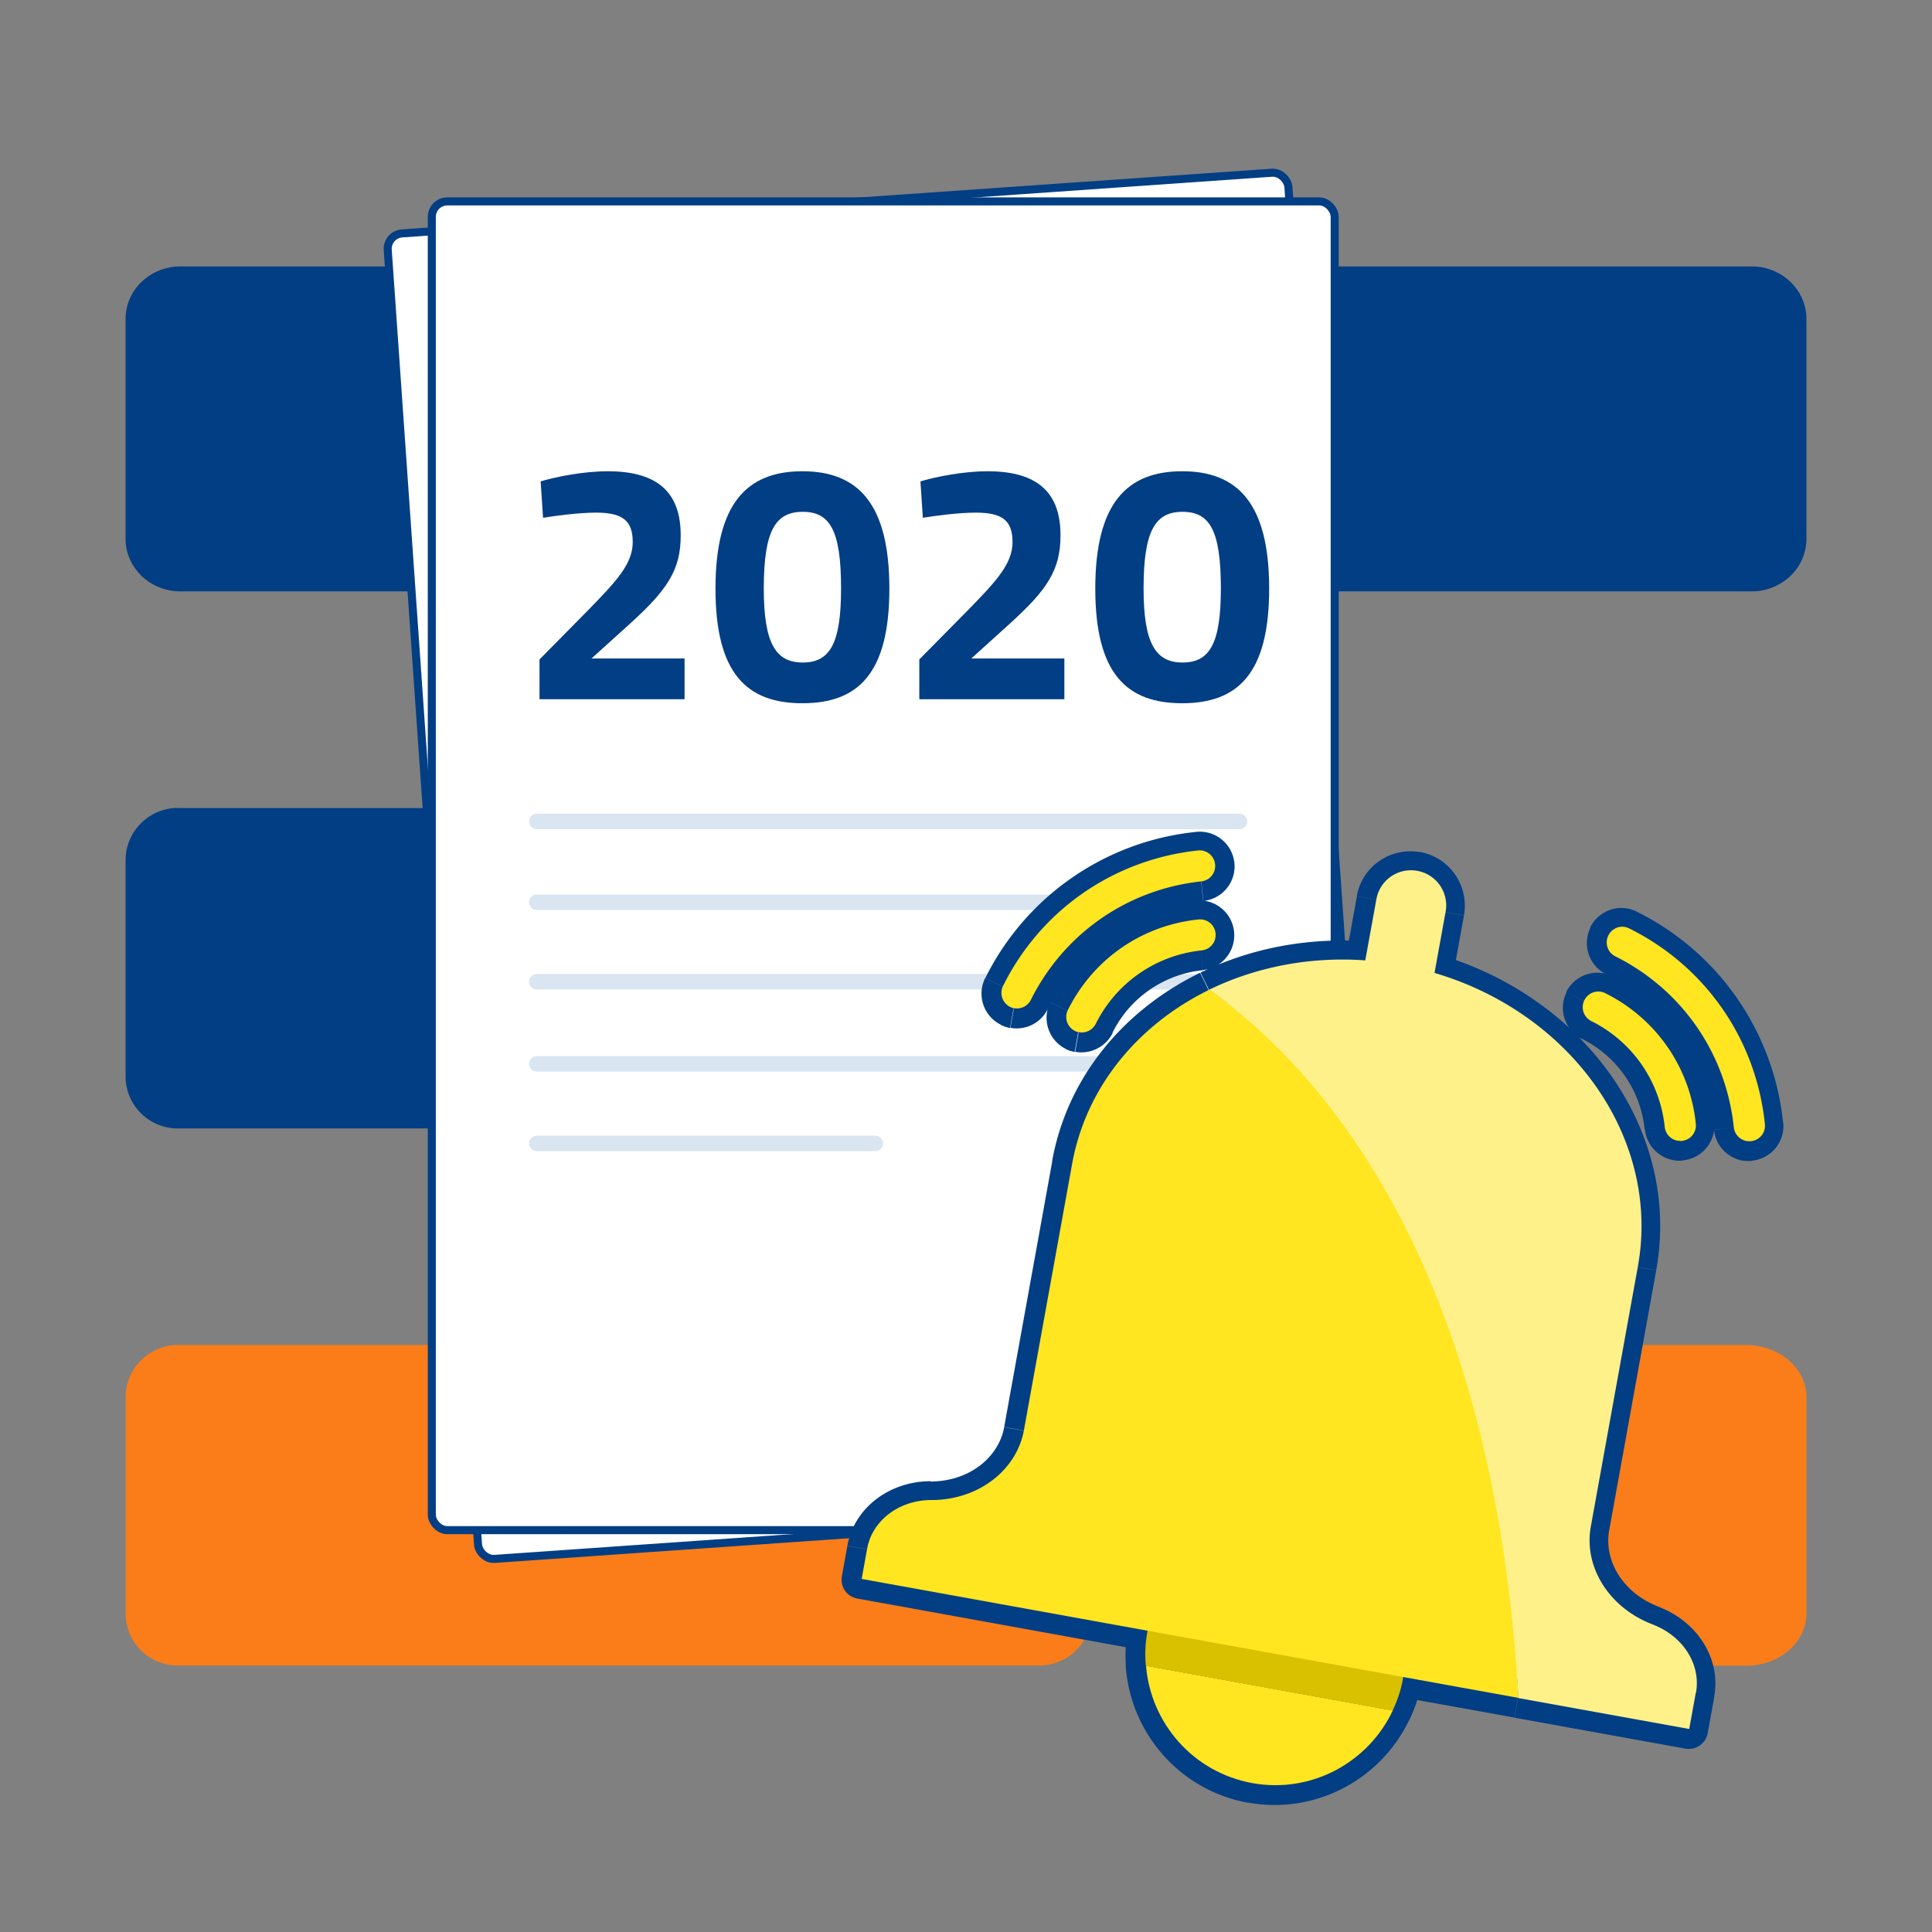
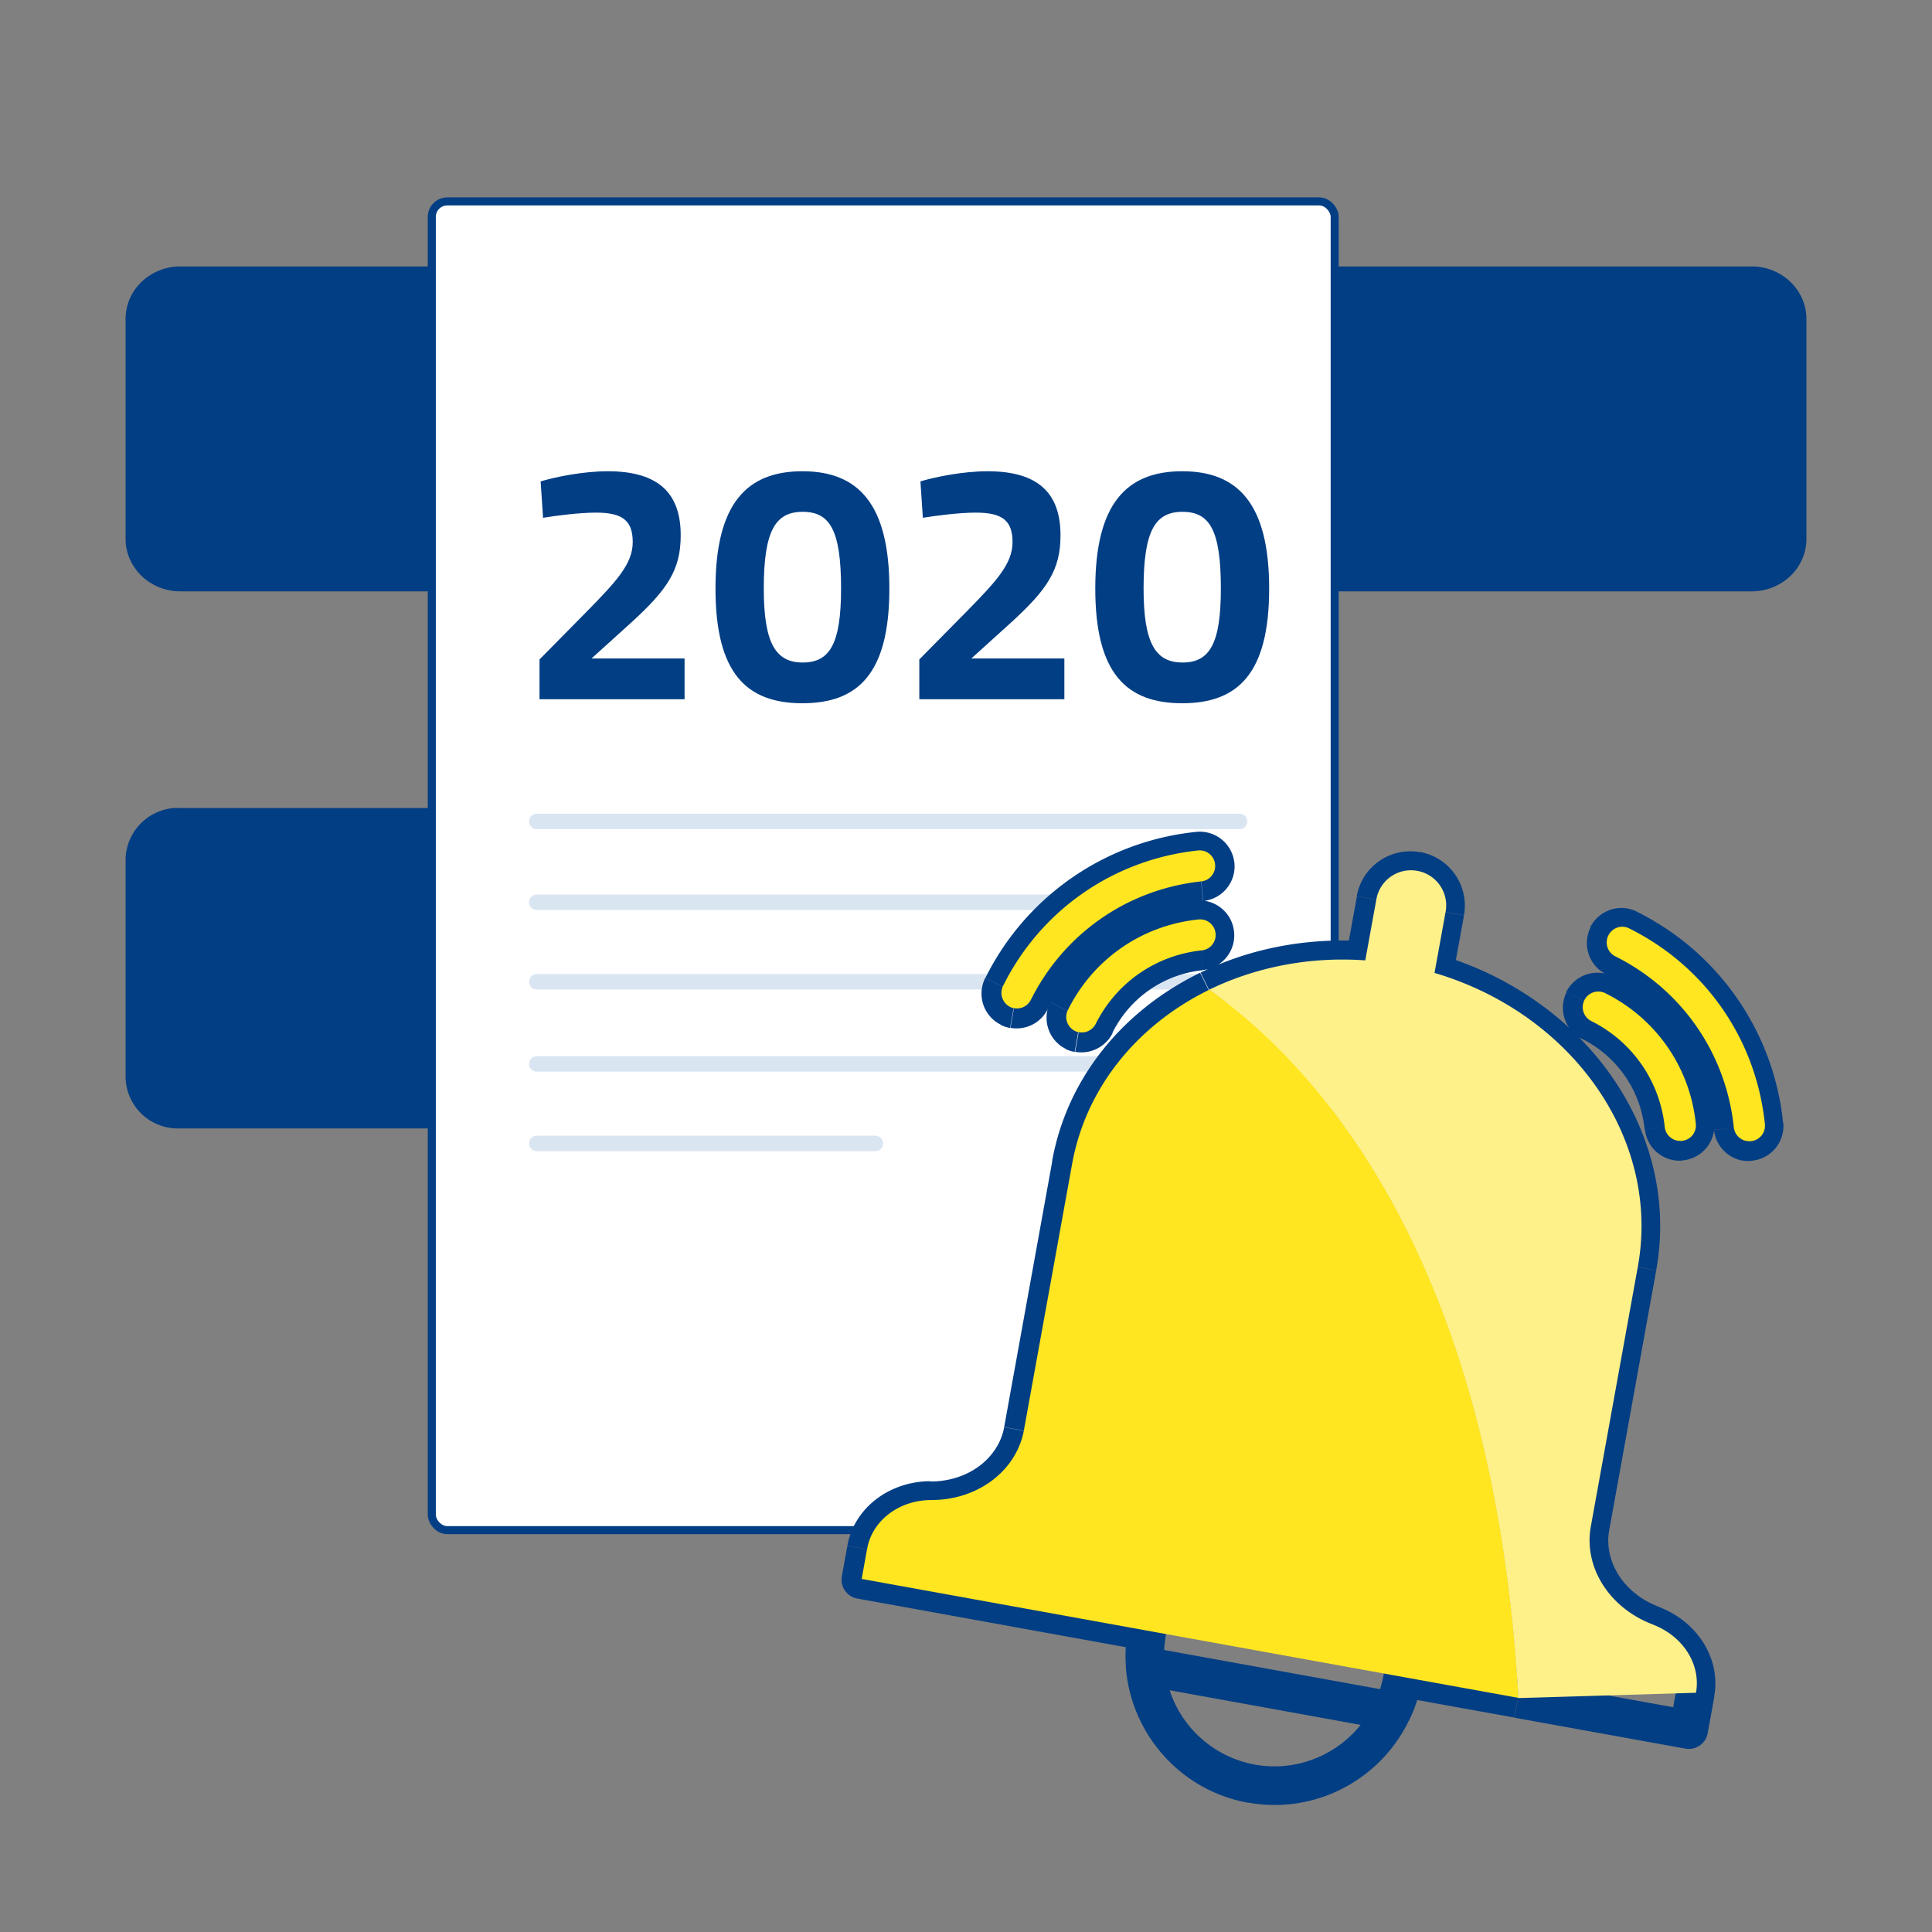
<svg xmlns="http://www.w3.org/2000/svg" width="120" height="120" viewBox="0 0 120 120">
  <rect x="0" y="0" width="120" height="120" fill="#808080" stroke="none" />
  <path fill="#023e84" d="M11.15 16.55c-.89.01-1.73.36-2.36.96s-.98 1.42-.99 2.27V33.5c0 .85.37 1.66.99 2.27.63.6 1.47.95 2.36.96h97.7c.89-.01 1.73-.36 2.36-.96s.98-1.42.99-2.27V19.78c-.01-.85-.36-1.66-.99-2.27a3.46 3.46 0 0 0-2.36-.96zm-.14 33.63c-.85.01-1.66.36-2.26.96s-.94 1.41-.95 2.25v13.5a3.24 3.24 0 0 0 3.21 3.2H64.6c.85-.02 1.65-.36 2.25-.95.6-.6.94-1.4.95-2.24V53.4c0-.85-.35-1.65-.95-2.25s-1.41-.94-2.26-.96H11.01Z" />
-   <path fill="#fa7d19" d="M11.01 83.54c-.85.01-1.66.36-2.26.96s-.94 1.41-.95 2.25v13.5a3.24 3.24 0 0 0 3.21 3.2H64.6c.85-.02 1.65-.36 2.25-.96s.94-1.4.95-2.24v-13.5c0-.85-.35-1.65-.95-2.25a3.3 3.3 0 0 0-2.26-.96zm74.2 0c-.97.01-1.9.36-2.59.96s-1.08 1.41-1.09 2.25v13.5c.01.85.4 1.65 1.09 2.25s1.62.94 2.59.96h23.31c.97-.01 1.9-.36 2.59-.96s1.08-1.41 1.09-2.25v-13.5c-.01-.85-.4-1.65-1.09-2.25s-1.62-.94-2.59-.96z" />
-   <rect width="56.08" height="82.53" x="26.82" y="12.51" fill="#fff" stroke="#023e84" stroke-width=".5" rx=".96" ry=".96" transform="rotate(-3.99 54.893 53.793)" />
  <rect width="56.08" height="82.53" x="26.82" y="12.51" fill="#fff" stroke="#023e84" stroke-width=".5" rx=".96" ry=".96" />
  <path fill="none" stroke="#dae5f2" stroke-linecap="round" stroke-width=".96" d="M33.34 51.02h43.65m-43.65 9.96h43.65m-43.65 5.1h43.65M33.34 56.04h33.14M33.34 71.02h21.03" />
  <path fill="#023e84" d="M33.51 43.43v-2.47l2.97-3.01c1.81-1.85 2.82-2.93 2.82-4.28s-.65-1.83-2.28-1.83c-1.05 0-2.49.19-3.29.32l-.15-2.26c.89-.27 2.63-.63 4.17-.63 3.18 0 4.53 1.39 4.53 3.98 0 2.15-.82 3.37-3.12 5.46l-2.42 2.19h5.78v2.53H33.5Zm16.33.25c-3.46 0-5.4-1.85-5.4-7.12s1.94-7.29 5.4-7.29 5.4 2.02 5.4 7.29-1.94 7.12-5.4 7.12m.02-2.53c1.69 0 2.38-1.18 2.38-4.6 0-3.63-.7-4.76-2.38-4.76s-2.42 1.14-2.42 4.76c0 3.41.74 4.6 2.42 4.6m7.24 2.28v-2.47l2.97-3.01c1.81-1.85 2.82-2.93 2.82-4.28s-.65-1.83-2.28-1.83c-1.05 0-2.49.19-3.29.32l-.15-2.26c.89-.27 2.63-.63 4.17-.63 3.18 0 4.53 1.39 4.53 3.98 0 2.15-.82 3.37-3.12 5.46l-2.42 2.19h5.78v2.53h-9.02Zm16.33.25c-3.46 0-5.4-1.85-5.4-7.12s1.94-7.29 5.4-7.29 5.4 2.02 5.4 7.29-1.94 7.12-5.4 7.12m.02-2.53c1.69 0 2.38-1.18 2.38-4.6 0-3.63-.7-4.76-2.38-4.76s-2.42 1.14-2.42 4.76c0 3.41.74 4.6 2.42 4.6" />
-   <path fill="#ffef75" d="M86.46 106.27c-1.52 3.23-5.06 5.18-8.74 4.51s-6.31-3.73-6.6-7.29l15.33 2.78Zm-1-50.4A2.183 2.183 0 0 1 88 54.11c1.19.21 1.97 1.35 1.76 2.54l-.69 3.8c8.52 2.51 14.07 10.29 12.63 18.24l-2.92 16.14c-.44 2.46 1.06 4.94 3.65 6.01l.34.14c1.8.75 2.85 2.47 2.54 4.18l-.41 2.26-10.61-1.92-7.15-1.3v.07c-.14.71-.36 1.37-.66 1.99l-15.33-2.78c-.06-.68-.03-1.38.09-2.09v-.07L53.49 98.1l.34-1.88c.32-1.76 1.99-3.02 3.99-3.03 2.89 0 5.29-1.83 5.75-4.35l2.99-16.53c.87-4.82 4.13-8.68 8.53-10.83 2.86-1.4 6.2-2.07 9.69-1.82l.69-3.8Zm14.39 2.27c.24-.48.82-.68 1.3-.43 4.73 2.35 7.88 6.89 8.42 12.15a.96.96 0 0 1-.86 1.06c-.09.01-.18 0-.27 0a.97.97 0 0 1-.79-.85c-.48-4.59-3.23-8.56-7.36-10.62a.966.966 0 0 1-.43-1.3Zm-1.49 4.02c.24-.48.82-.67 1.3-.43 3.15 1.57 5.26 4.6 5.62 8.11a.96.96 0 0 1-.86 1.06h-.27a.98.98 0 0 1-.79-.85c-.3-2.84-2-5.3-4.56-6.58a.966.966 0 0 1-.43-1.3ZM74.4 57.15a.96.96 0 0 1 1.06.86.96.96 0 0 1-.86 1.06c-2.84.3-5.3 2-6.58 4.56-.2.39-.63.6-1.04.52a.9.9 0 0 1-.26-.09.966.966 0 0 1-.43-1.3c1.57-3.15 4.6-5.26 8.11-5.62Zm.02-4.29a.96.96 0 0 1 1.06.86.96.96 0 0 1-.86 1.06c-4.59.48-8.56 3.23-10.62 7.36-.2.39-.62.6-1.04.52a.978.978 0 0 1-.7-1.39c2.35-4.73 6.89-7.87 12.15-8.42Z" />
  <path fill="#023e84" d="m86.46 106.27 1.09.51a1.197 1.197 0 0 0-.87-1.69l-.21 1.18Zm-8.73 4.51.21-1.18c-.07-.01-.14-.02-.21-.02zm0 0-.21 1.18c.07.01.14.02.21.02zm-6.6-7.29.21-1.18c-.37-.07-.74.04-1.02.29s-.42.61-.39.99zm14.33-47.62-1.18-.21zm2.53-1.76.21-1.18zm1.76 2.54 1.18.21zm-.69 3.81-1.18-.21c-.11.6.25 1.19.84 1.37l.34-1.15Zm12.63 18.24 1.18.21zm-2.92 16.13-1.18-.21zm3.65 6.02-.46 1.11zm.34.14.46-1.11zm2.54 4.18.85.85c.17-.17.29-.39.33-.63l-1.18-.21Zm0 0-.85-.85c-.17.17-.29.39-.33.64zm-.41 2.26-.21 1.18c.65.12 1.28-.32 1.39-.97zm-10.62-1.93-1.07.54c.17.34.49.58.86.64zm0 0 1.07-.54c-.17-.34-.49-.58-.86-.64zm-7.15-1.29.21-1.18c-.32-.06-.64.01-.9.2-.26.18-.44.47-.49.78zm-.01.07 1.18.21v-.01zm-.64 1.99-.21 1.18c.54.1 1.07-.18 1.3-.67zm-15.34-2.78-1.2.1c.04.54.45.99.98 1.08l.21-1.18Zm.1-2.09 1.18.21v-.01zm.01-.07 1.18.2c.11-.65-.32-1.26-.97-1.38zm-17.77-3.22-1.18-.21c-.12.65.31 1.28.97 1.39zm.34-1.88-1.18-.21zm3.99-3.02v1.2zm5.75-4.36 1.18.21zm2.99-16.52-1.18-.21zm8.54-10.83-.53-1.08zm9.69-1.82-.09 1.2c.61.04 1.16-.38 1.27-.98l-1.18-.21Zm15.08-1.54-1.07-.53zm1.3-.44-.54 1.07zm8.42 12.15 1.19-.12zm-.86 1.06-.12-1.19.13 1.19Zm-.27-.01.21-1.18c-.52-.09-1.03.16-1.28.62-.24.46-.16 1.03.21 1.4l.85-.85Zm0 0-.21 1.18c.52.09 1.03-.16 1.28-.62.24-.46.16-1.03-.21-1.41l-.85.85Zm-.79-.85-1.19.12zm-7.36-10.62.53-1.07zm-1.93 2.73 1.07.54zm1.3-.43-.54 1.07zm5.62 8.1 1.19-.12zm-.86 1.06-.12-1.19.13 1.19Zm-.27-.01-.21 1.18zm-.79-.85-1.19.12zm-4.56-6.57.54-1.07-.53 1.07Zm-24.4-6.31.12 1.19-.13-1.19Zm1.06.86 1.19-.12zm-.86 1.06-.12-1.19zm-6.58 4.56 1.07.54zm-1.04.52-.21 1.18zm-.25-.08-.53 1.07zm-.44-1.3-1.07-.53zm8.13-9.91.12 1.19-.13-1.19Zm1.06.86 1.19-.12zm-.87 1.06-.12-1.19zM64 62.14l1.07.54zm-1.04.52v-1.2c-.62 0-1.14.47-1.2 1.09s.37 1.18.98 1.29l.21-1.18Zm0 0v1.2c.62 0 1.14-.47 1.2-1.09s-.37-1.18-.98-1.29l-.21 1.18Zm-.26-.09-.53 1.07zm-.43-1.29-1.07-.53zm24.19 44.99-1.09-.51c-1.29 2.75-4.31 4.41-7.44 3.84l-.21 1.18-.21 1.18c4.23.77 8.3-1.47 10.04-5.18zm-8.73 4.51v-1.2 2.4zm0 0 .21-1.18a6.855 6.855 0 0 1-5.61-6.21l-1.2.1-1.2.1c.33 4.08 3.35 7.61 7.58 8.38l.21-1.18Zm-6.6-7.29-.21 1.18 15.33 2.78.21-1.18.21-1.18-15.33-2.78zm14.33-47.62 1.18.21c.1-.53.61-.89 1.14-.79l.21-1.18.21-1.18c-1.84-.33-3.6.89-3.93 2.73l1.18.21Zm2.53-1.76-.21 1.18c.53.1.89.61.79 1.14l1.18.21 1.18.21c.33-1.84-.89-3.6-2.73-3.93l-.21 1.18Zm1.76 2.54-1.18-.21-.69 3.8 1.18.21 1.18.21.69-3.8zm-.69 3.81-.34 1.15c8.06 2.38 13.1 9.64 11.79 16.87l1.18.21 1.18.21c1.57-8.67-4.48-16.95-13.47-19.6l-.34 1.15Zm12.63 18.24-1.18-.21-2.92 16.14 1.18.21 1.18.21 2.92-16.14zm-2.92 16.13-1.18-.21c-.56 3.1 1.35 6.08 4.37 7.34l.46-1.11.46-1.11c-2.16-.89-3.26-2.88-2.93-4.69l-1.18-.21Zm3.65 6.02-.46 1.11.34.14.46-1.11.46-1.11-.34-.14zm.34.14-.46 1.11c1.37.57 2.01 1.79 1.81 2.86l1.18.21 1.18.21c.43-2.35-1.03-4.58-3.26-5.5l-.46 1.11Zm2.54 4.18-.85-.85zl.85.85zm0 0-1.18-.21-.41 2.26 1.18.21 1.18.21.41-2.26zm-.41 2.26.21-1.18-10.61-1.92-.21 1.18-.21 1.18 10.61 1.92zm-10.62-1.93 1.07-.54-1.07.53-1.07.54zm0 0 .21-1.18-7.15-1.29-.21 1.18-.21 1.18 7.15 1.29zm-7.15-1.29-1.18-.2v.07l1.17.2 1.18.2v-.08l-1.17-.2Zm-.01.07-1.18-.21c-.11.59-.3 1.15-.55 1.69l1.09.51 1.09.51c.33-.7.59-1.46.74-2.28l-1.18-.21Zm-.64 1.99.21-1.18-15.33-2.78-.21 1.18-.21 1.18 15.33 2.78zm-15.34-2.78 1.2-.1c-.05-.59-.03-1.18.08-1.78l-1.18-.21-1.18-.21a9.3 9.3 0 0 0-.11 2.4l1.2-.1Zm.1-2.09 1.18.2v-.08l-1.17-.2-1.18-.2v.08zm.01-.07.21-1.18-17.77-3.22-.21 1.18-.21 1.18 17.77 3.22zm-17.77-3.22 1.18.21.34-1.88-1.18-.21-1.18-.21-.34 1.88zm.34-1.88 1.18.21c.2-1.09 1.28-2.04 2.81-2.04V92c-2.48 0-4.73 1.59-5.17 4.01l1.18.21Zm3.99-3.02v1.2c3.37 0 6.35-2.15 6.93-5.34l-1.18-.21-1.18-.21c-.34 1.86-2.15 3.36-4.57 3.37v1.2Zm5.75-4.36 1.18.21 2.99-16.53-1.18-.21-1.18-.21-2.99 16.53zm2.99-16.52 1.18.21c.8-4.39 3.77-7.96 7.88-9.96l-.53-1.08-.53-1.08c-4.7 2.29-8.24 6.44-9.19 11.69l1.18.21Zm8.54-10.83.53 1.08c2.67-1.3 5.8-1.94 9.08-1.71l.09-1.2.09-1.2c-3.7-.26-7.25.45-10.3 1.94l.53 1.08Zm9.69-1.82 1.18.21.69-3.8-1.18-.21-1.18-.21-.69 3.8zm15.08-1.54 1.07.53c-.05.11-.19.17-.32.1l.54-1.07.54-1.07c-1.08-.55-2.38-.09-2.91.97l1.07.53Zm1.3-.44-.54 1.07a14.05 14.05 0 0 1 7.76 11.2l1.19-.12 1.19-.12a16.49 16.49 0 0 0-9.08-13.1l-.53 1.07Zm8.42 12.15-1.19.12c-.01-.13.08-.24.21-.26l.12 1.19.12 1.19a2.16 2.16 0 0 0 1.93-2.38l-1.19.12Zm-.86 1.06-.13-1.19h.07l-.21 1.18-.21 1.18c.2.04.4.04.61.02zm-.27-.01-.85.85zl.85-.85zm0 0 .21-1.18c.1.02.18.1.19.2l-1.19.13-1.19.13c.1.98.85 1.74 1.77 1.91l.21-1.18Zm-.79-.85 1.19-.12c-.52-5-3.52-9.33-8.02-11.57l-.53 1.07-.53 1.07c3.76 1.87 6.27 5.48 6.7 9.67zm-7.36-10.62.53-1.07c.12.06.16.2.11.31l-1.07-.53-1.07-.53c-.53 1.07-.1 2.37.97 2.9l.53-1.07Zm-1.93 2.73 1.07.53c-.06.11-.2.16-.32.1l.54-1.07.54-1.07c-1.08-.54-2.38-.1-2.91.97l1.07.53Zm1.3-.43-.54 1.07a8.98 8.98 0 0 1 4.96 7.16l1.19-.12 1.19-.12c-.41-3.91-2.76-7.3-6.28-9.06l-.53 1.07Zm5.62 8.1-1.19.12c-.01-.13.08-.24.21-.26l.12 1.19.12 1.19a2.16 2.16 0 0 0 1.93-2.38l-1.19.12Zm-.86 1.06-.13-1.19h.07l-.21 1.18-.21 1.18c.2.04.4.04.61.02zm-.27-.01.21-1.18c.1.02.18.1.19.2l-1.19.13-1.19.12c.1.98.84 1.74 1.77 1.91zm-.79-.85 1.19-.12a9.48 9.48 0 0 0-5.22-7.53l-.54 1.07-.54 1.07a7.06 7.06 0 0 1 3.9 5.63l1.19-.12Zm-4.56-6.57.53-1.07c.12.06.16.2.11.32l-1.07-.54-1.07-.54c-.53 1.07-.1 2.37.97 2.91l.53-1.07Zm-24.4-6.31.13 1.19c-.14.01-.25-.08-.26-.21l1.19-.13 1.19-.13a2.16 2.16 0 0 0-2.38-1.93l.13 1.19Zm1.06.86-1.19.12c-.01-.13.08-.24.21-.26l.12 1.19.12 1.19a2.167 2.167 0 0 0 1.93-2.38l-1.19.12Zm-.86 1.06-.12-1.19a9.48 9.48 0 0 0-7.53 5.22l1.07.53 1.07.53a7.06 7.06 0 0 1 5.63-3.9zm-6.58 4.56-1.07-.54c.05-.09.15-.14.25-.12l-.21 1.18-.21 1.18c.93.17 1.89-.29 2.33-1.17l-1.07-.54Zm-1.04.52.21-1.18s.04.01.05.02l-.53 1.08-.53 1.08c.18.09.37.15.57.19l.21-1.18Zm-.25-.08.53-1.07c.12.06.16.2.11.31l-1.07-.53-1.07-.53c-.53 1.07-.1 2.37.97 2.9l.53-1.07Zm-.44-1.3 1.07.53a8.98 8.98 0 0 1 7.16-4.96l-.12-1.19-.12-1.19c-3.92.41-7.3 2.76-9.06 6.28zm8.13-9.91.13 1.19c-.14.01-.25-.08-.26-.21l1.19-.12 1.19-.12a2.16 2.16 0 0 0-2.38-1.93zm1.06.86-1.19.12c-.01-.13.08-.24.21-.26l.12 1.19.12 1.19a2.16 2.16 0 0 0 1.93-2.38l-1.19.12Zm-.87 1.06-.12-1.19c-5 .52-9.33 3.52-11.57 8.02l1.07.53 1.07.53c1.87-3.76 5.48-6.27 9.67-6.7zM64 62.14l-1.07-.54c.05-.1.15-.14.25-.12l-.21 1.18-.21 1.18c.93.17 1.88-.28 2.32-1.17l-1.07-.54Zm-1.04.52v1.2-2.4zm0 0 .21-1.18s.04.01.05.02l-.53 1.08-.53 1.08c.18.09.37.15.57.19l.21-1.18Zm-.26-.09.53-1.07c.12.06.16.2.1.31l-1.07-.53-1.07-.53c-.53 1.07-.1 2.37.98 2.9l.53-1.07Zm-.43-1.29 1.07.53a14.05 14.05 0 0 1 11.2-7.76l-.12-1.19-.12-1.19a16.47 16.47 0 0 0-13.1 9.08z" />
-   <path fill="#ffe620" d="M77.77 110.75c3.68.67 7.22-1.28 8.74-4.51l-15.33-2.78c.29 3.56 2.92 6.62 6.6 7.29Z" />
-   <path fill="#d9c100" d="m71.67 99.14-.41 2.24c-.13.71-.15 1.4-.09 2.09l15.33 2.78c.29-.62.52-1.28.64-1.99l.41-2.24z" />
  <path fill="#ffe620" d="M108.48 70.87a.97.97 0 0 1-.79-.85c-.48-4.59-3.23-8.56-7.36-10.62a.966.966 0 0 1-.43-1.3c.24-.48.82-.68 1.3-.43 4.73 2.35 7.88 6.89 8.42 12.15a.96.96 0 0 1-.86 1.06c-.09.01-.18 0-.27-.01Z" />
  <path fill="#ffe620" d="M104.19 70.85a.97.97 0 0 1-.79-.85c-.3-2.84-2-5.3-4.56-6.58a.966.966 0 0 1-.43-1.3c.24-.48.82-.67 1.3-.43 3.15 1.57 5.26 4.6 5.62 8.11a.96.96 0 0 1-.86 1.06c-.09.01-.18 0-.27-.01ZM63 62.63a.978.978 0 0 1-.7-1.39c2.35-4.73 6.89-7.87 12.15-8.42a.966.966 0 0 1 .2 1.92c-4.59.48-8.56 3.23-10.62 7.36-.2.39-.62.6-1.04.52Z" />
  <path fill="#ffe620" d="M67.02 64.12a.9.9 0 0 1-.26-.09.966.966 0 0 1-.43-1.3c1.57-3.16 4.6-5.26 8.11-5.62a.96.96 0 0 1 1.06.86.96.96 0 0 1-.86 1.06c-2.84.3-5.3 2-6.58 4.56-.2.39-.62.6-1.04.52Zm8.1-2.65c-4.4 2.15-7.66 6.01-8.53 10.83L63.6 88.82c-.46 2.53-2.86 4.35-5.75 4.35-2.01 0-3.67 1.27-3.99 3.02l-.34 1.88 40.8 7.39c-1.54-27.29-12.43-39.19-19.2-44Z" />
-   <path fill="#fff18a" d="M105.34 105.14c.31-1.71-.74-3.43-2.54-4.18l-.34-.14c-2.59-1.07-4.1-3.56-3.65-6.01l2.92-16.14c1.44-7.95-4.11-15.73-12.63-18.24l.69-3.8a2.18 2.18 0 0 0-1.76-2.54 2.18 2.18 0 0 0-2.54 1.76l-.69 3.8c-3.49-.25-6.83.43-9.69 1.82 6.76 4.81 17.66 16.71 19.2 44l10.61 1.92.41-2.26Z" />
+   <path fill="#fff18a" d="M105.34 105.14c.31-1.71-.74-3.43-2.54-4.18l-.34-.14c-2.59-1.07-4.1-3.56-3.65-6.01l2.92-16.14c1.44-7.95-4.11-15.73-12.63-18.24l.69-3.8a2.18 2.18 0 0 0-1.76-2.54 2.18 2.18 0 0 0-2.54 1.76l-.69 3.8c-3.49-.25-6.83.43-9.69 1.82 6.76 4.81 17.66 16.71 19.2 44Z" />
</svg>